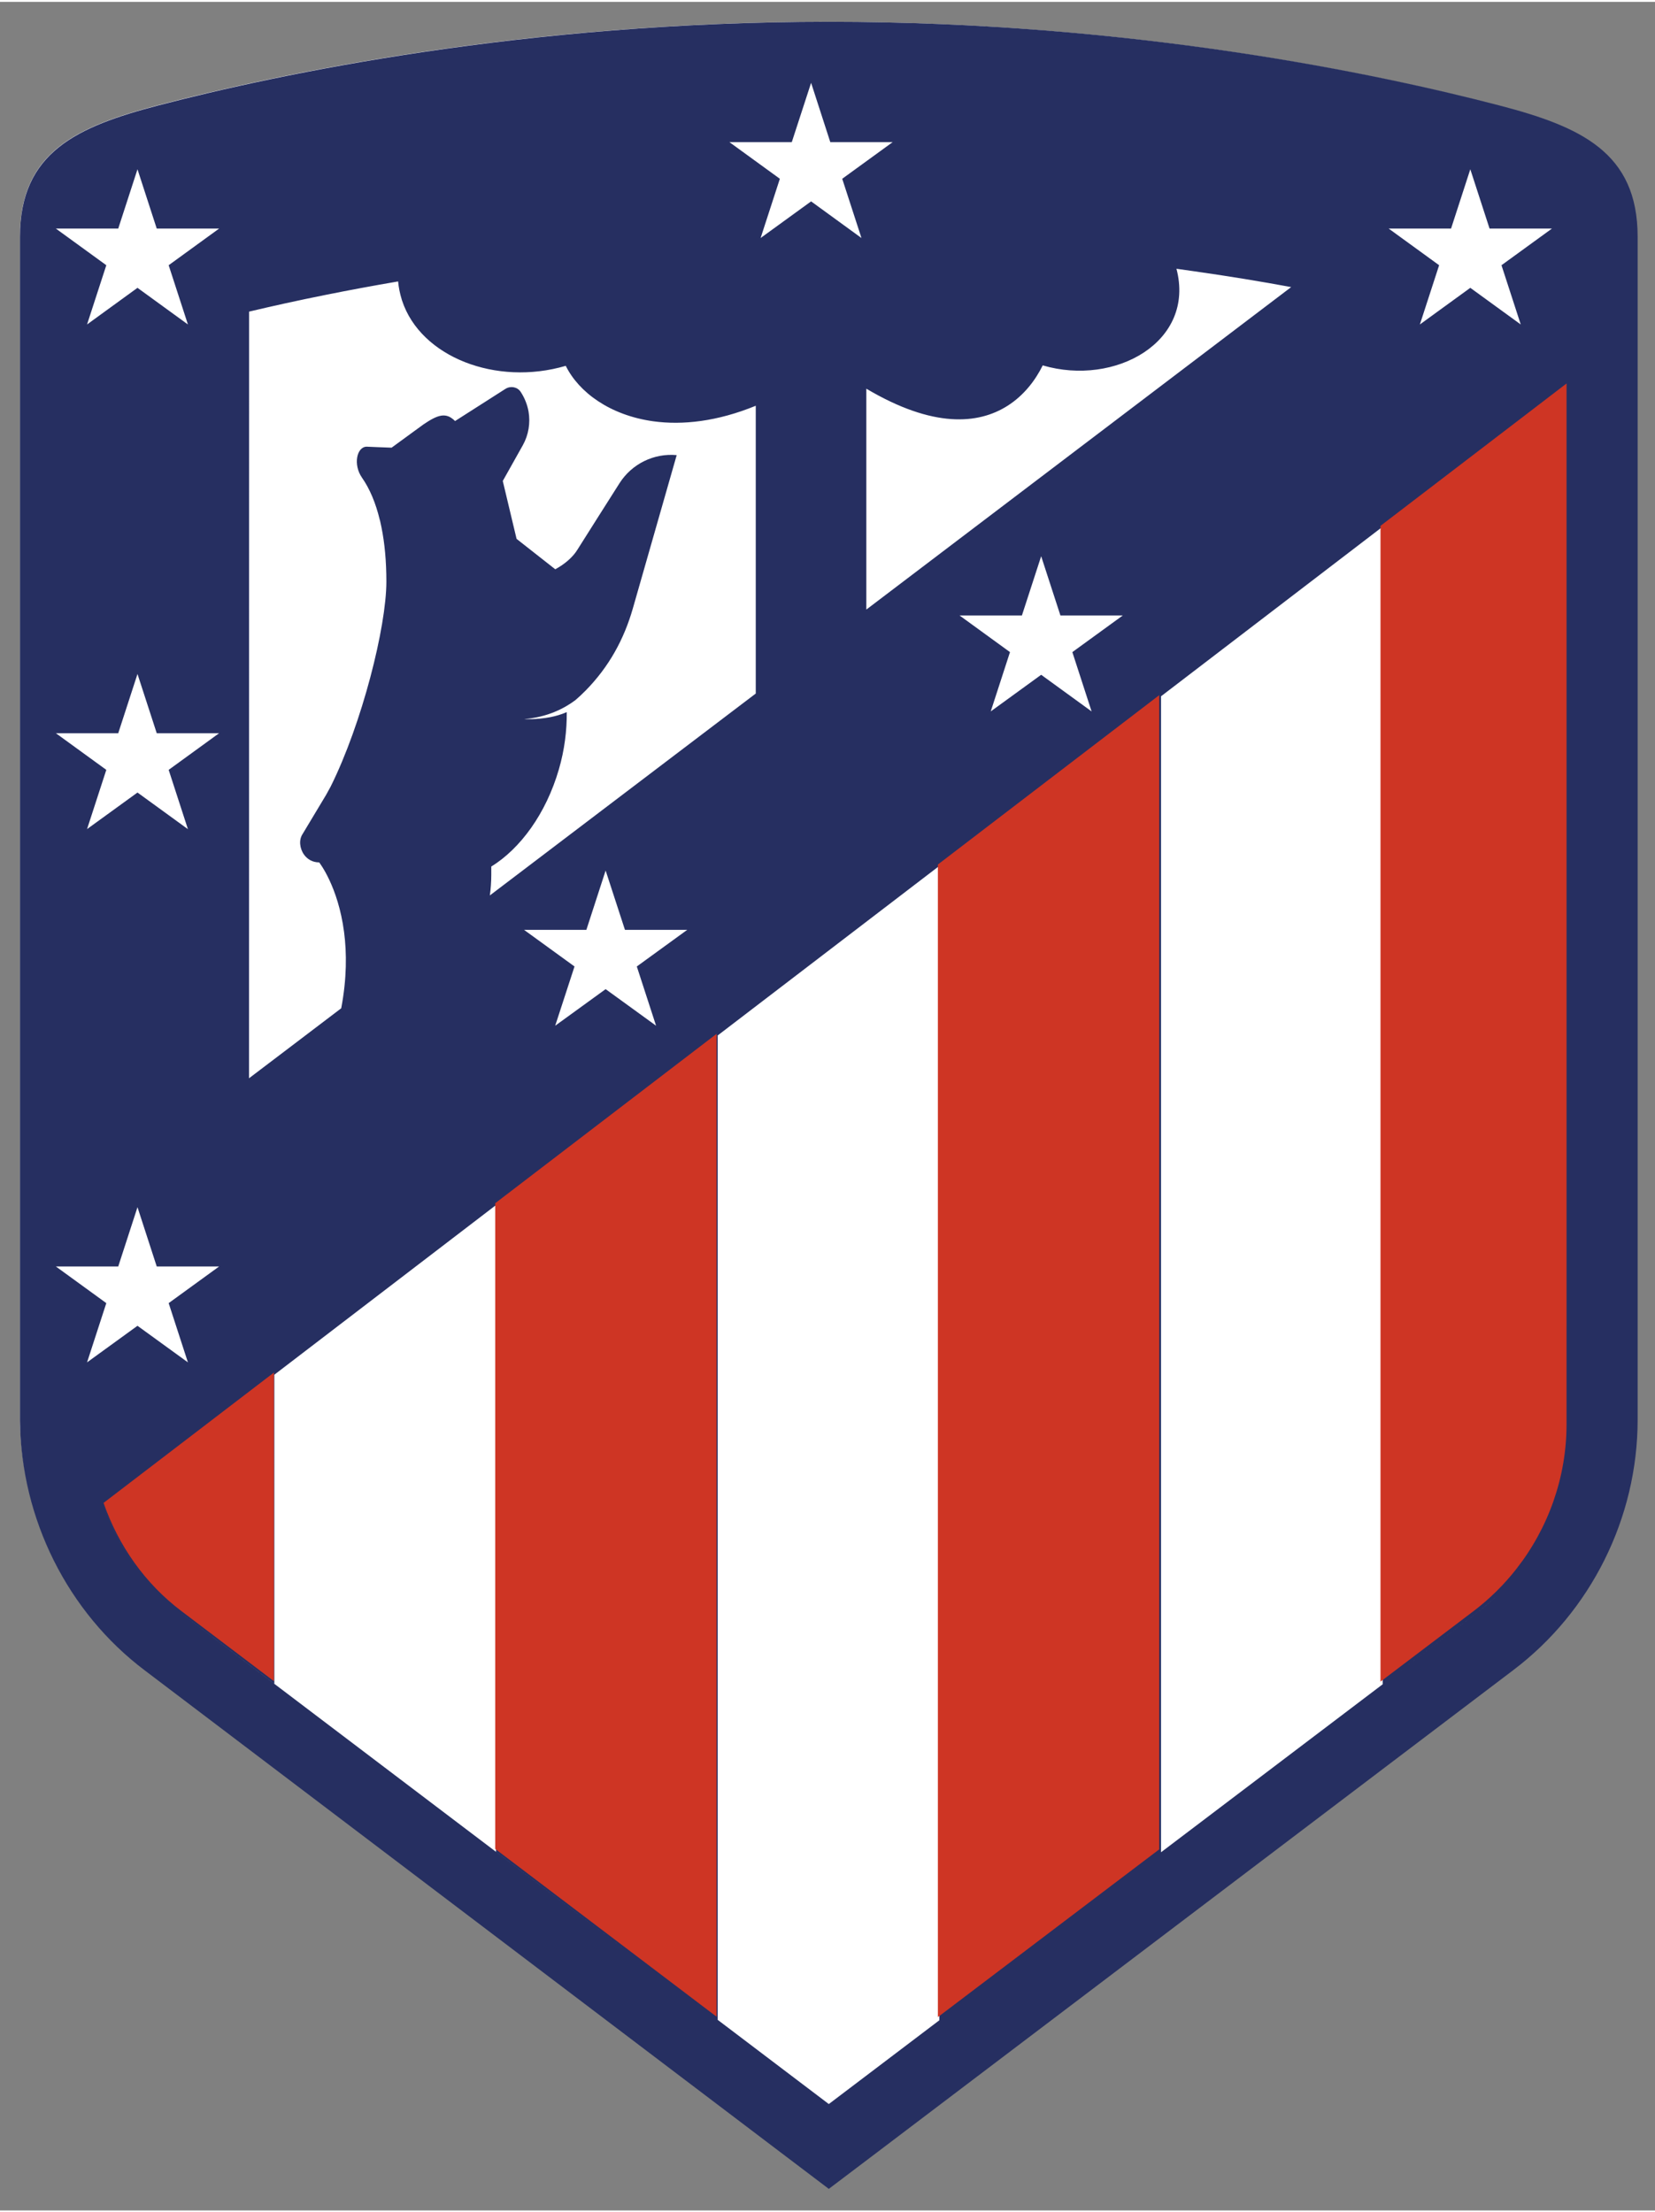
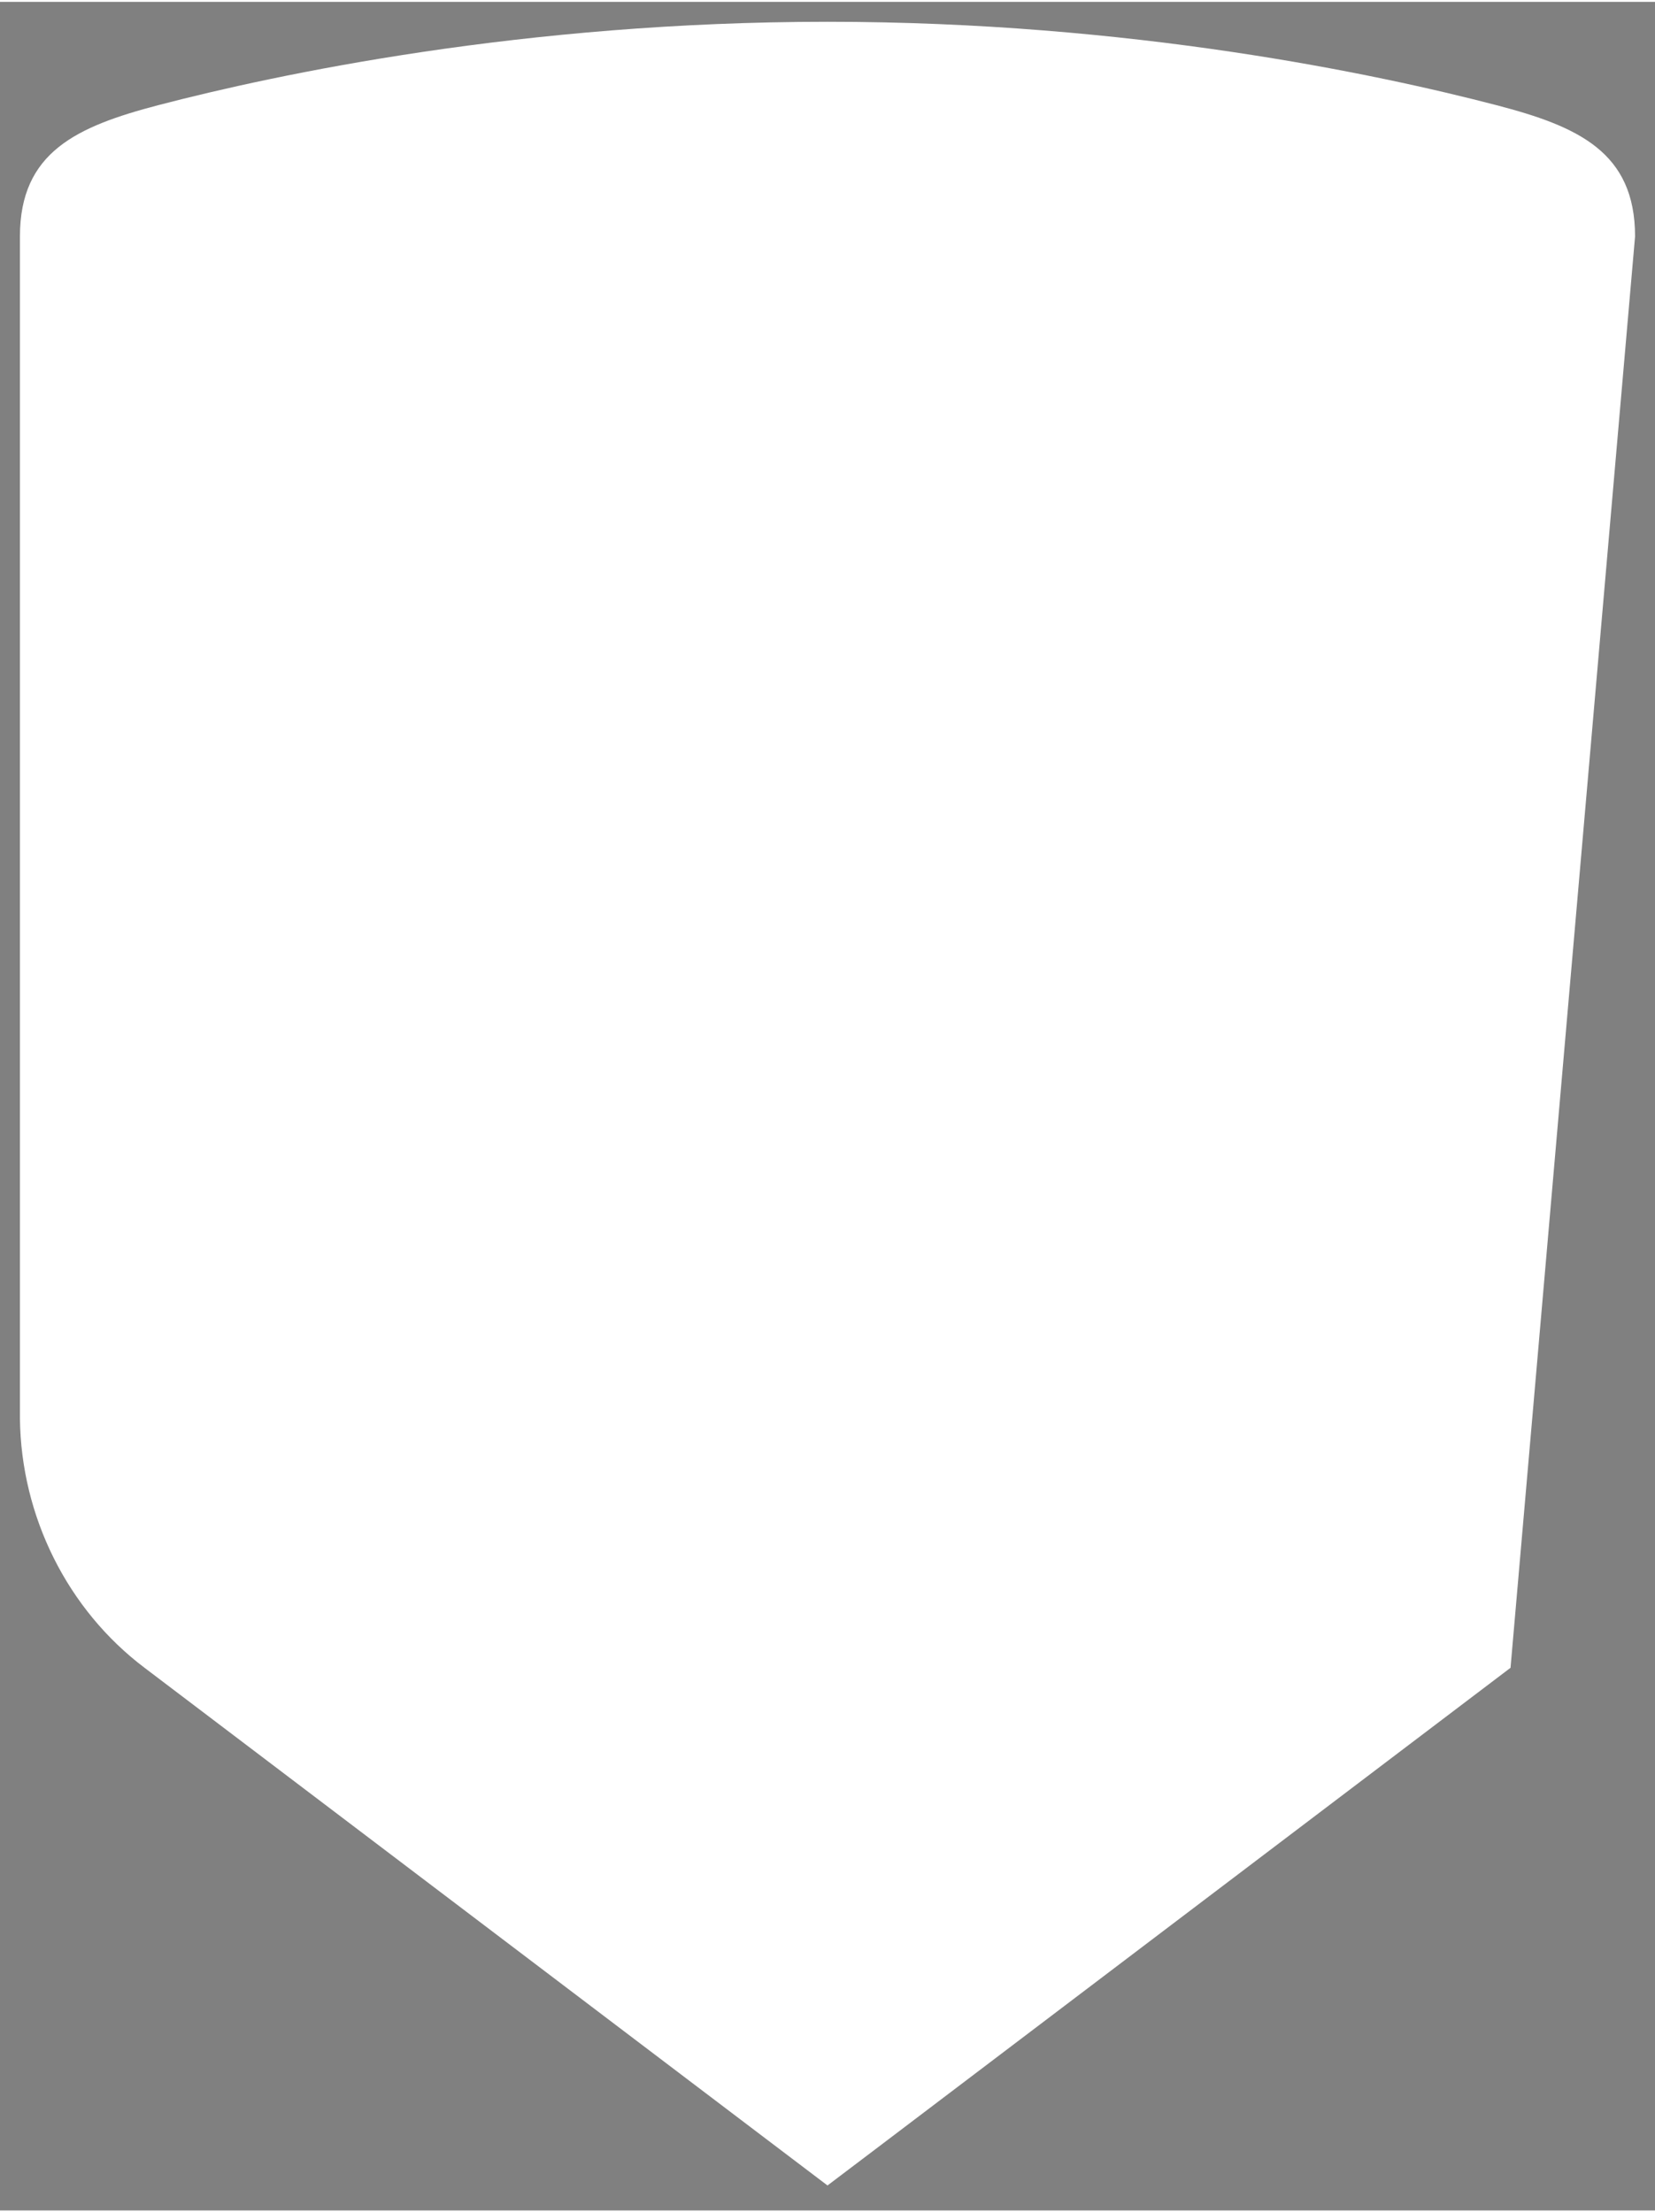
<svg xmlns="http://www.w3.org/2000/svg" xmlns:ns1="http://www.inkscape.org/namespaces/inkscape" xmlns:ns2="http://sodipodi.sourceforge.net/DTD/sodipodi-0.dtd" width="273px" height="365px" viewBox="0 0 164.918 220.122" version="1.1" id="svg16355613753ca1825a" ns1:version="0.92.3 (2405546, 2018-03-11)" ns2:docname="Atletico Madrid 2017 logo.svg" aria-hidden="true">
  <rect x="0" y="0" width="164.918" height="220.122" fill="#808080" stroke="none" />
  <defs id="defs16349613753ca1825a">
    <linearGradient class="cerosgradient" data-cerosgradient="true" id="CerosGradient_id69f10ef1e" gradientUnits="userSpaceOnUse" x1="50%" y1="100%" x2="50%" y2="0%">
      <stop offset="0%" stop-color="#d1d1d1" />
      <stop offset="100%" stop-color="#d1d1d1" />
    </linearGradient>
    <linearGradient />
    <clipPath clipPathUnits="userSpaceOnUse" id="clipPath248613753ca1825a">
-       <path d="m 694.978,98.614 h 26.687 v 35.621 h -26.687 z" id="path246613753ca1825a" ns1:connector-curvature="0" />
-     </clipPath>
+       </clipPath>
  </defs>
  <ns2:namedview id="base613753ca1825a" pagecolor="#ffffff" bordercolor="#666666" borderopacity="1.0" ns1:pageopacity="0.0" ns1:pageshadow="2" ns1:zoom="0.7" ns1:cx="332.00415" ns1:cy="565.26613" ns1:document-units="mm" ns1:current-layer="layer1" showgrid="false613753ca1825a" fit-margin-top="0" fit-margin-left="0" fit-margin-right="0" fit-margin-bottom="0" ns1:window-width="1920" ns1:window-height="1001" ns1:window-x="-9" ns1:window-y="-9" ns1:window-maximized="1" />
  <g ns1:label="Layer 1" ns1:groupmode="layer" id="layer1613753ca1825a" transform="translate(267.668,51.186)">
-     <path ns1:connector-curvature="0" id="path260613753ca1825a" style="fill:#ffffff;fill-opacity:1;fill-rule:nonzero;stroke:none;stroke-width:6.18" d="m -104.737,-27.808 c 0,-8.411 -5.679,-10.963 -13.812,-13.082 -11.896,-3.102 -36.374,-8.312 -66.661,-8.312 -30.287,0 -54.771,5.203 -66.667,8.306 -8.126,2.126 -13.805,4.672 -13.805,13.089 v 117.711 0.043 0.043 c 0.105,9.789 4.752,19.083 12.434,24.873 l 63.194,47.911 4.845,3.671 4.851,-3.671 63.212,-47.924 c 7.762,-5.852 12.409,-15.184 12.409,-24.948 z" />
-     <path style="fill:#262f61;fill-opacity:1;fill-rule:nonzero;stroke:none;stroke-width:23.356" d="M 311.656 7.49 C 197.186 7.49 104.649 27.179 59.688 38.904 C 28.974 46.916 7.51 56.538 7.51 88.35 L 7.51 533.244 L 7.51 533.406 L 7.51 533.57 C 7.884 570.567 25.447 605.695 54.502 627.58 L 293.346 808.662 L 311.656 822.535 L 329.99 808.662 L 568.904 627.533 C 598.24 605.415 615.803 570.145 615.803 533.266 L 615.803 88.35 C 615.803 56.562 594.339 46.916 563.602 38.904 C 518.64 27.179 426.126 7.49 311.656 7.49 z M 305 30.449 L 312.217 52.756 L 335.666 52.756 L 316.701 66.535 L 323.941 88.818 L 305 75.037 L 286.012 88.818 L 293.252 66.535 L 274.287 52.756 L 297.736 52.756 L 305 30.449 z M 51.699 62.961 L 58.939 85.268 L 82.391 85.268 L 63.424 99.047 L 70.664 121.33 L 51.699 107.549 L 32.734 121.33 L 39.975 99.047 L 21.01 85.268 L 44.459 85.268 L 51.699 62.961 z M 552.881 62.961 L 560.121 85.268 L 583.572 85.268 L 564.605 99.047 L 571.846 121.33 L 552.881 107.549 L 533.916 121.33 L 541.156 99.047 L 522.191 85.268 L 545.641 85.268 L 552.881 62.961 z M 442.383 100.379 C 444.602 100.683 446.797 100.986 448.969 101.312 C 455.462 102.223 461.746 103.205 467.818 104.186 C 473.938 105.19 479.869 106.218 485.521 107.27 L 325.764 228.559 L 325.764 145.48 C 350.919 160.405 367.899 158.886 378.854 151.926 C 385.113 147.955 389.41 142.186 392.096 136.721 C 419.353 144.732 449.6 127.823 442.383 100.379 z M 149.703 105.143 C 149.913 107.478 150.381 109.699 151.035 111.824 C 151.058 111.918 151.08 112.01 151.104 112.104 C 151.126 112.197 151.174 112.268 151.197 112.361 C 158.181 133.592 186.583 144.592 212.742 136.885 C 217.624 146.788 229.324 155.477 245.65 157.742 C 256.628 159.26 269.708 157.835 284.189 151.902 L 284.189 260.137 L 184.201 336.068 C 184.528 333.663 184.738 331.094 184.738 328.314 L 184.738 327.449 L 184.738 325.908 L 184.738 325.207 C 195.669 318.457 205.314 305.308 210.148 288.678 C 212.297 281.297 213.185 273.988 213.115 267.121 C 211.107 268.009 208.981 268.615 206.973 269.012 C 201.671 270.039 197.117 269.736 197.094 269.736 C 205.852 269.059 212.204 265.72 216.338 262.637 C 217.552 261.609 218.884 260.37 220.285 258.945 C 228.927 250.117 234.627 239.863 238.014 227.975 L 254.457 170.471 C 245.862 169.677 237.57 173.766 232.945 181.053 L 225.004 193.57 L 217.227 205.879 C 215.475 208.822 212.345 211.485 208.795 213.4 C 203.329 209.126 199.078 205.762 195.715 203.123 C 195.201 202.726 194.711 202.329 194.244 201.955 L 189.059 180.188 L 196.604 166.734 C 198.776 162.834 199.476 158.372 198.752 154.098 C 198.285 151.482 197.28 148.914 195.738 146.602 C 194.5 144.78 191.931 144.36 190.062 145.551 L 171.121 157.648 C 170.584 157.111 170.07 156.69 169.533 156.363 C 168.342 155.616 167.126 155.43 165.818 155.641 C 163.903 155.968 161.778 157.205 159.279 158.887 L 154.443 162.414 L 147.25 167.668 L 141.738 167.459 L 137.908 167.295 C 134.171 167.295 132.676 174.021 136.133 178.973 C 139.006 183.083 141.271 188.409 142.812 194.832 C 142.835 194.925 142.883 195.02 142.906 195.113 C 143 195.58 143.092 196.047 143.209 196.514 C 143.279 196.887 143.373 197.238 143.443 197.611 C 144.658 203.591 145.289 210.435 145.289 218.049 C 145.289 235.052 136.133 271.418 124.338 295.125 C 123.777 296.153 123.193 297.179 122.633 298.23 L 113.758 313.016 C 112.333 315.164 112.66 318.41 114.342 320.746 C 115.556 322.428 117.495 323.643 120.018 323.643 C 120.018 323.643 127.141 332.611 129.383 349.871 C 130.411 357.719 130.434 367.297 128.309 378.508 L 111.492 391.283 L 93.646 404.83 L 93.672 116.494 C 102.244 114.462 111.983 112.291 122.75 110.143 C 131.112 108.461 140.127 106.778 149.703 105.143 z M 578.682 152.41 L 571.057 158.248 L 554.832 170.662 L 578.682 152.41 z M 519.93 197.375 L 519.93 632.758 L 436.582 695.936 L 436.582 261.17 L 436.59 261.164 L 519.926 197.379 L 519.93 197.375 z M 391.512 208.496 L 398.752 230.777 L 422.203 230.777 L 403.236 244.559 L 410.477 266.863 L 391.512 253.084 L 372.547 266.863 L 379.787 244.559 L 360.822 230.777 L 384.271 230.777 L 391.512 208.496 z M 51.699 252.779 L 58.939 275.061 L 82.391 275.061 L 63.424 288.842 L 70.664 311.146 L 51.699 297.367 L 32.734 311.123 L 39.975 288.842 L 21.01 275.061 L 44.459 275.061 L 51.699 252.779 z M 353.225 324.955 L 353.225 759.121 L 311.656 790.631 L 269.877 758.961 L 269.877 388.744 L 186.518 452.531 L 186.518 695.764 L 240.805 736.924 L 68.33 606.186 C 68.33 606.18 68.315 606.174 68.312 606.168 L 103.158 632.57 L 103.158 516.33 L 186.514 452.523 L 269.871 388.736 L 353.225 324.955 z M 227.736 326.703 L 235 349.008 L 258.428 349.008 L 239.461 362.789 L 246.703 385.07 L 227.736 371.312 L 208.771 385.07 L 216.035 362.789 L 197.047 349.008 L 220.496 349.008 L 227.736 326.703 z M 51.699 453.318 L 58.939 475.623 L 82.391 475.623 L 63.424 489.402 L 70.664 511.686 L 51.699 497.928 L 32.734 511.686 L 39.975 489.402 L 21.01 475.623 L 44.459 475.623 L 51.699 453.318 z M 97.232 520.863 L 71.977 540.197 L 43.035 562.334 L 71.973 540.18 L 97.232 520.863 z M 38.998 565.424 C 42.939 576.755 49.064 587.174 57.094 595.949 C 49.062 587.18 42.936 576.76 38.994 565.428 L 38.998 565.424 z M 571.982 589.125 C 571.686 589.516 571.402 589.916 571.1 590.303 C 570.775 590.716 570.437 591.121 570.105 591.529 C 570.439 591.118 570.778 590.712 571.104 590.295 C 571.405 589.911 571.688 589.514 571.982 589.125 z M 563.637 598.684 C 560.966 601.328 558.115 603.813 555.076 606.115 C 555.029 606.138 555.008 606.162 554.984 606.186 L 523.328 630.182 L 555.082 606.107 C 558.107 603.807 560.963 601.326 563.637 598.684 z " id="path280613753ca1825a" transform="matrix(0.265,0,0,0.265,-267.668,-51.186)" />
-     <path id="path276613753ca1825a" style="fill:#ce3524;fill-opacity:1;fill-rule:nonzero;stroke:none;stroke-width:6.18" d="m -111.564,77.621 v -90.774 l -5.012,3.838 -13.527,10.351 V 116.231 l 9.3,-7.051 v 0 c 1.601,-1.217 3.022,-2.626 4.239,-4.184 3.189,-4.066 4.999,-9.146 4.999,-14.405 z m -40.591,-59.707 v 0 l -22.055,16.877 V 149.665 l 22.055,-16.716 z m -66.163,50.633 v 0 64.356 l 22.055,16.722 V 51.669 Z m -22.055,16.879 -8.25,6.316 -8.726,6.674 c 1.483,4.264 4.134,8.04 7.743,10.771 v 0 l 9.232,6.995 z" />
+     <path ns1:connector-curvature="0" id="path260613753ca1825a" style="fill:#ffffff;fill-opacity:1;fill-rule:nonzero;stroke:none;stroke-width:6.18" d="m -104.737,-27.808 c 0,-8.411 -5.679,-10.963 -13.812,-13.082 -11.896,-3.102 -36.374,-8.312 -66.661,-8.312 -30.287,0 -54.771,5.203 -66.667,8.306 -8.126,2.126 -13.805,4.672 -13.805,13.089 v 117.711 0.043 0.043 c 0.105,9.789 4.752,19.083 12.434,24.873 l 63.194,47.911 4.845,3.671 4.851,-3.671 63.212,-47.924 z" />
  </g>
</svg>